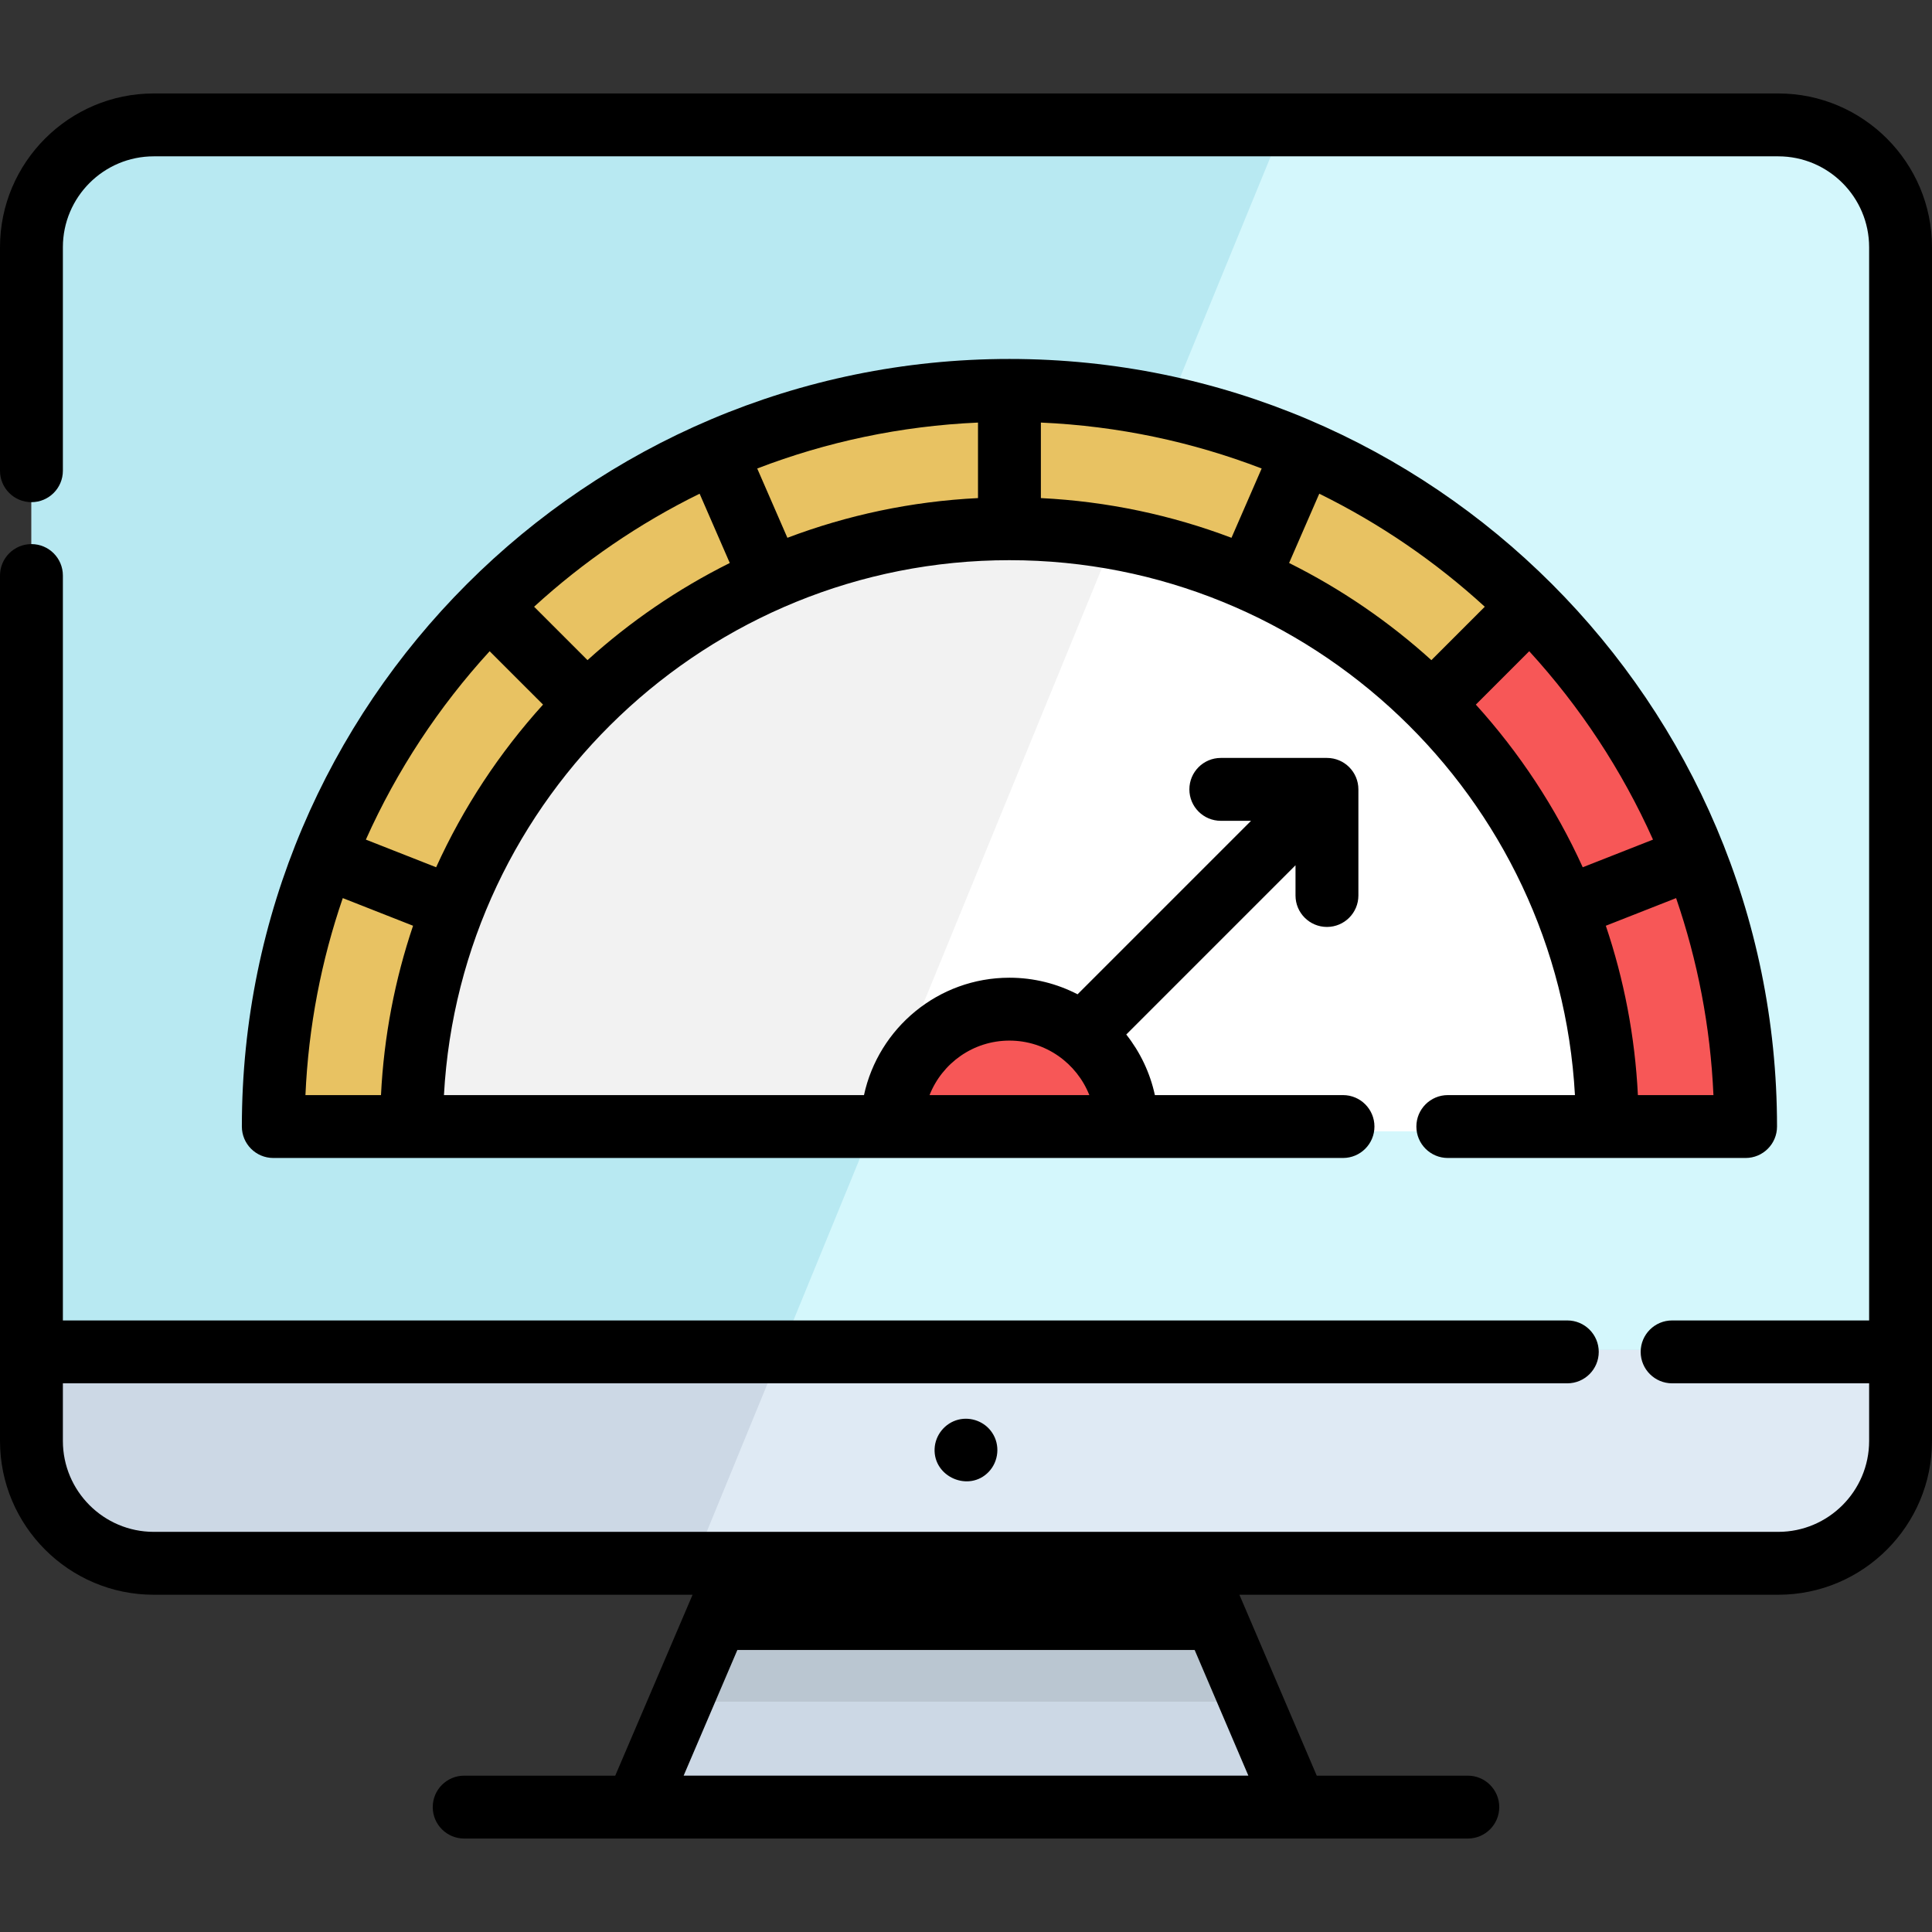
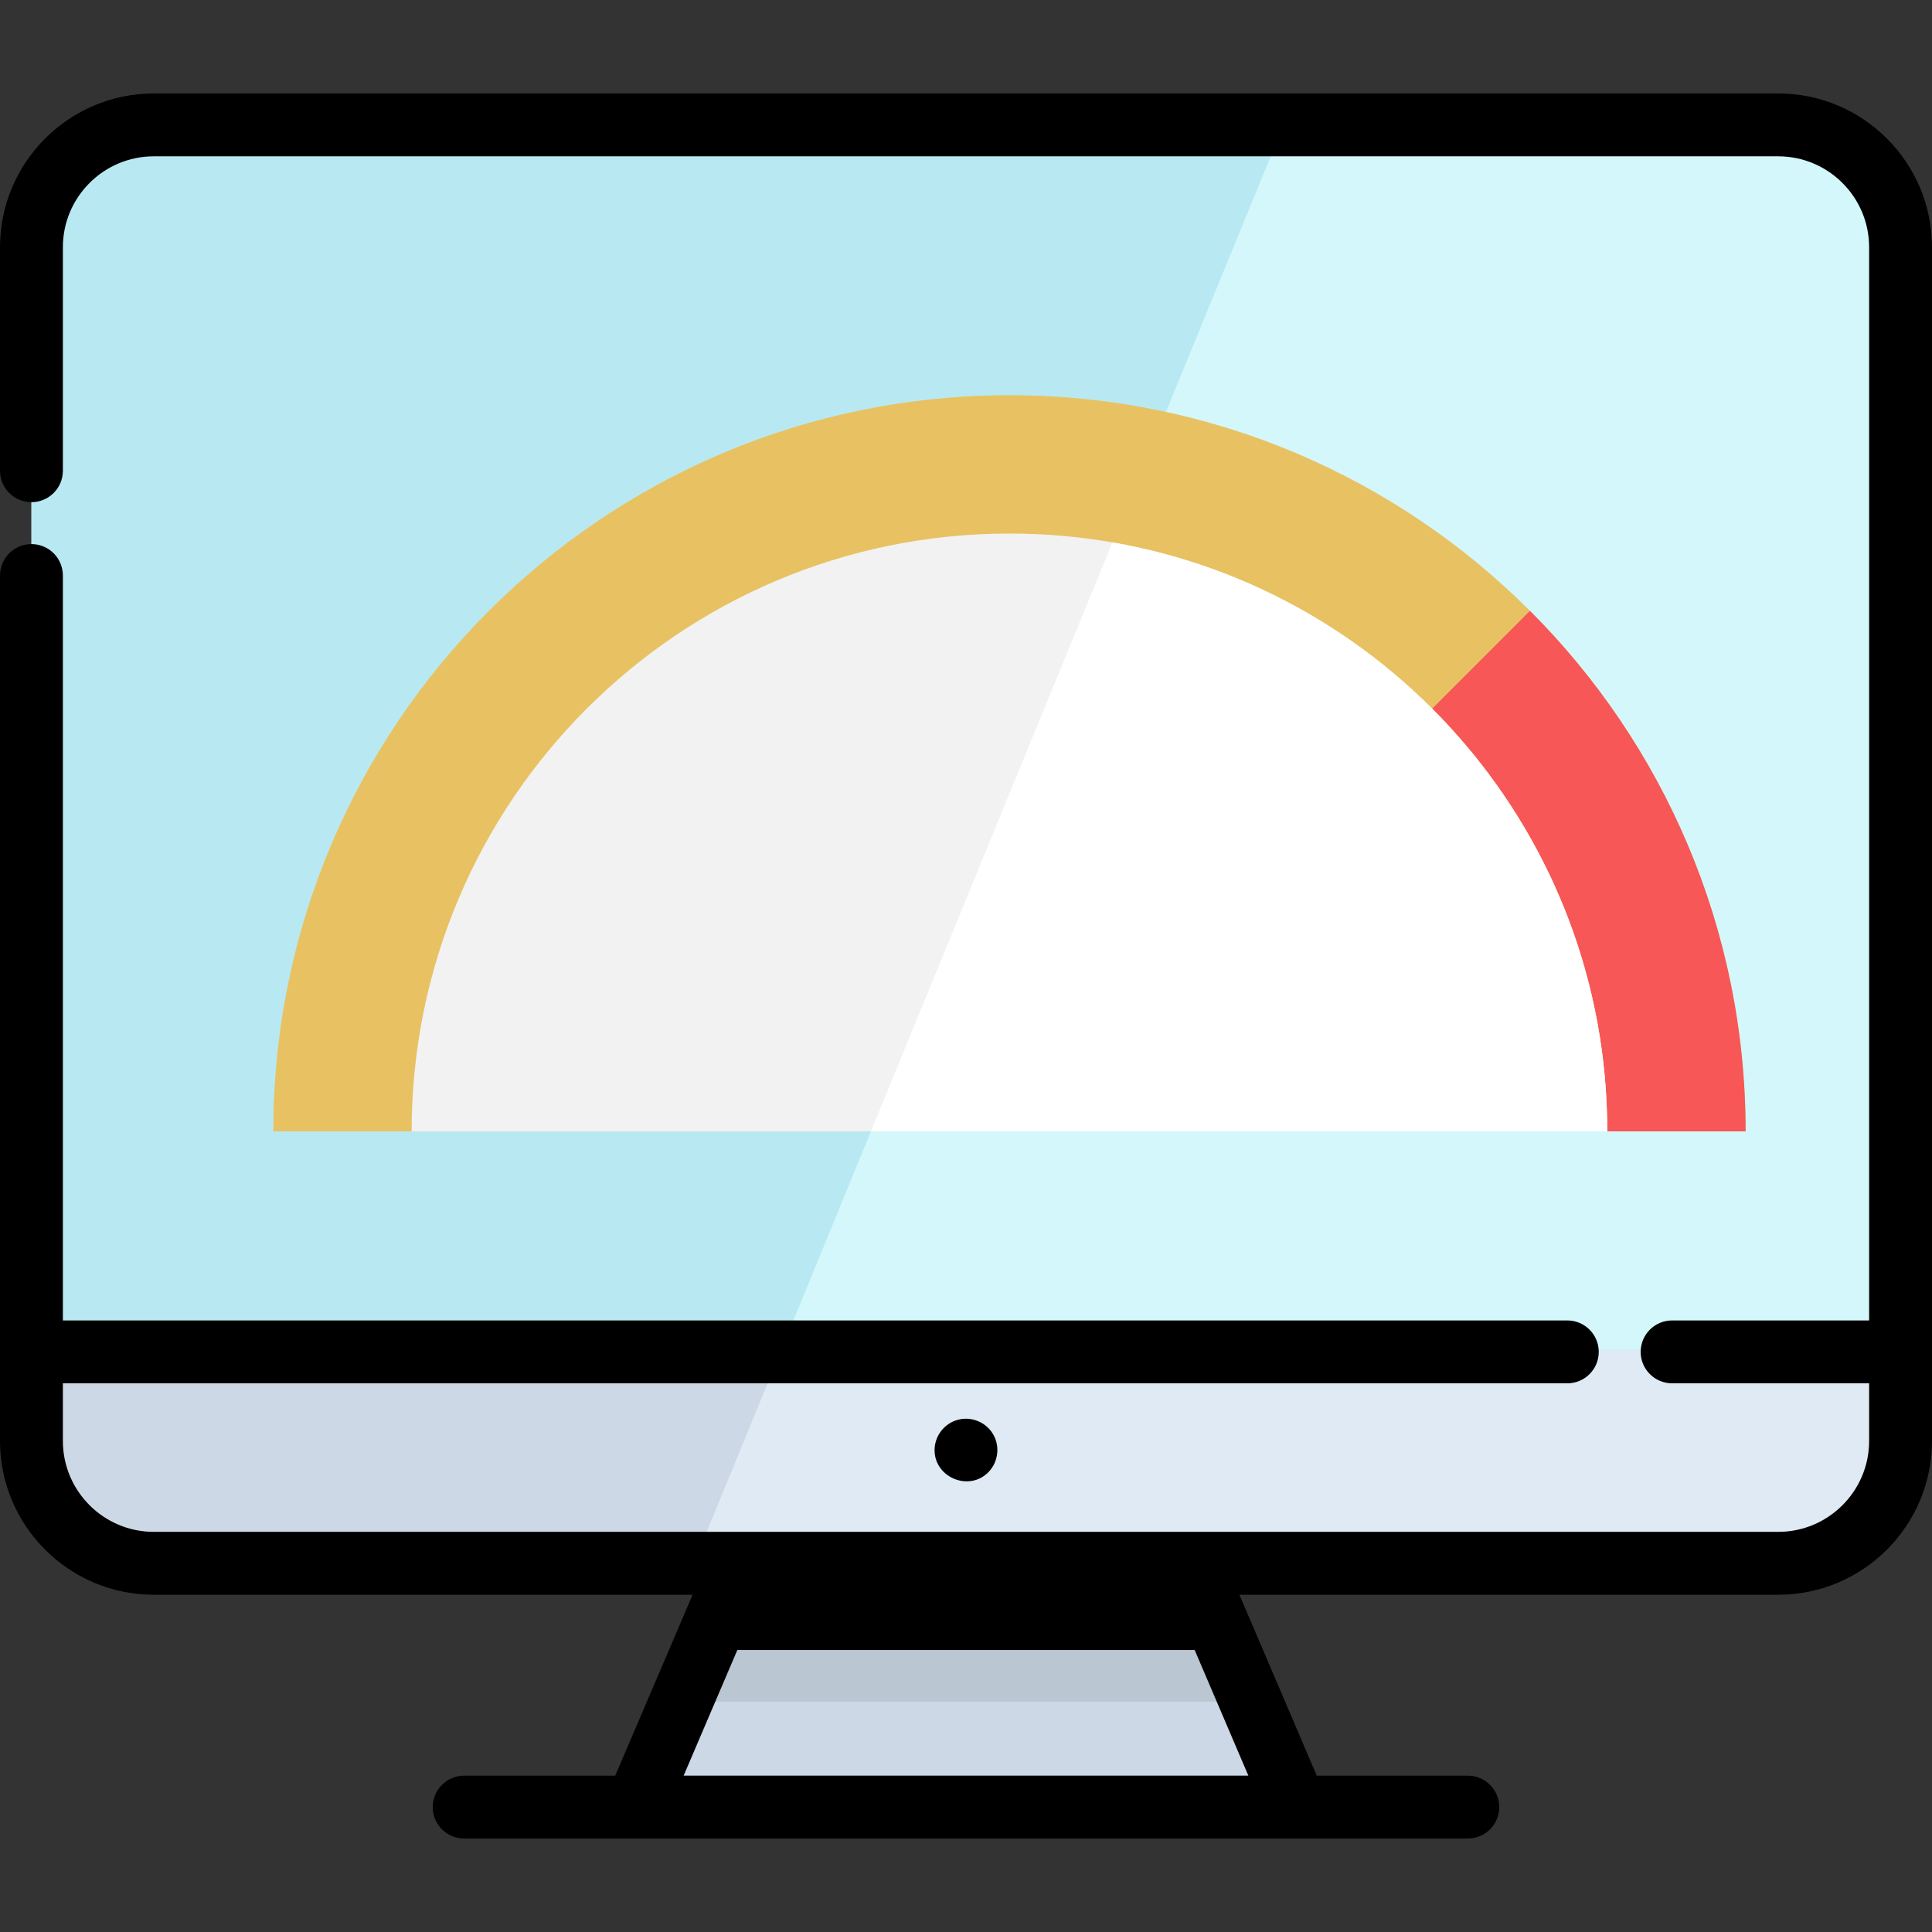
<svg xmlns="http://www.w3.org/2000/svg" height="800px" width="800px" version="1.1" id="Layer_1" viewBox="0 0 511.999 511.999" xml:space="preserve">
  <rect x="0" y="0" width="511.999" height="511.999" fill="#333333" stroke="none" />
  <path style="fill:#CCD8E5;" d="M503.665,66.8v316.343c0,17.909-14.509,32.429-32.417,32.429H40.754  c-17.909,0-32.418-14.52-32.418-32.429V66.8c0-17.909,14.509-32.429,32.418-32.429h430.493  C489.155,34.371,503.665,48.891,503.665,66.8z" />
  <path style="fill:#DFEAF4;" d="M503.665,66.8v316.343c0,17.909-14.509,32.429-32.417,32.429H183.344l23.752-57.925L339.655,34.371  h131.592C489.155,34.371,503.665,48.891,503.665,66.8z" />
  <path style="fill:#B8E9F2;" d="M503.665,66.8v290.847H8.337V66.8c0-17.909,14.509-32.429,32.418-32.429h430.493  C489.155,34.371,503.665,48.891,503.665,66.8z" />
  <path style="fill:#D4F7FC;" d="M503.665,66.8v290.847H207.097L339.655,34.371h131.592C489.155,34.371,503.665,48.891,503.665,66.8z" />
  <polygon style="fill:#CCD8E5;" points="343.454,480.173 168.547,480.173 181.034,450.955 196.165,415.571 315.836,415.571   330.967,450.955 " />
  <polygon style="fill:#BAC6D1;" points="330.967,450.955 181.034,450.955 196.165,415.571 315.836,415.571 " />
  <path style="fill:#E8C262;" d="M462.595,299.82c0-107.742-87.342-195.084-195.084-195.084S72.428,192.078,72.428,299.82H462.595z" />
  <path style="fill:#F75757;" d="M405.457,161.873L405.457,161.873l-25.918,25.918v0.011l0,0  c15.253,15.253,27.407,33.595,35.45,54.003c7.066,17.964,10.954,37.539,10.954,58.014h36.661  C462.604,245.938,440.763,197.167,405.457,161.873z" />
  <path style="fill:#F2F2F2;" d="M425.931,299.819H109.089c0-87.498,70.934-158.421,158.421-158.421c9.31,0,18.431,0.8,27.296,2.344  C369.295,156.673,425.931,221.631,425.931,299.819z" />
  <path style="fill:#FFFFFF;" d="M425.931,299.819H230.804l64.002-156.077C369.295,156.673,425.931,221.631,425.931,299.819z" />
-   <path style="fill:#F75757;" d="M236.403,299.819c0-17.175,13.931-31.107,31.107-31.107c17.186,0,31.107,13.931,31.107,31.107" />
-   <path d="M267.512,95.128c-112.164,0-203.416,91.252-203.416,203.416c0,4.602,3.731,8.332,8.332,8.332h283.481  c4.603,0,8.332-3.731,8.332-8.332c0-4.602-3.729-8.332-8.332-8.332h-49.854c-1.288-5.962-3.929-11.424-7.583-16.054l44.851-44.852  v8.011c0,4.602,3.729,8.332,8.332,8.332c4.603,0,8.332-3.731,8.332-8.332v-28.125c0-4.602-3.729-8.332-8.332-8.332h-28.127  c-4.603,0-8.332,3.731-8.332,8.332s3.729,8.332,8.332,8.332h8.011l-45.974,45.974c-5.415-2.801-11.551-4.394-18.055-4.394  c-18.888,0-34.709,13.35-38.544,31.108H117.65c4.335-78.903,69.895-141.758,149.863-141.758s145.527,62.855,149.862,141.758h-33.69  c-4.603,0-8.332,3.731-8.332,8.332c0,4.602,3.729,8.332,8.332,8.332h78.912c4.603,0,8.332-3.731,8.332-8.332  C470.927,186.38,379.676,95.128,267.512,95.128z M267.51,275.769c9.615,0,17.84,5.999,21.175,14.443h-42.348  C249.67,281.767,257.895,275.769,267.51,275.769z M405.26,172.58c13.441,14.687,24.566,31.523,32.803,49.926l-18.622,7.326  c-7.192-15.841-16.792-30.364-28.328-43.104L405.26,172.58z M259.18,131.998c-17.699,0.875-34.675,4.53-50.513,10.524l-7.996-18.365  c18.3-7.038,37.979-11.266,58.508-12.172L259.18,131.998L259.18,131.998z M275.844,111.985c20.529,0.905,40.209,5.134,58.508,12.172  l-7.997,18.365c-15.838-5.994-32.814-9.649-50.513-10.524v-20.013H275.844z M143.91,186.727  c-11.536,12.74-21.137,27.264-28.329,43.104l-18.622-7.324c8.237-18.403,19.362-35.239,32.803-49.926L143.91,186.727z   M80.944,290.212c0.802-18.194,4.229-35.717,9.896-52.207l18.625,7.326c-4.796,14.207-7.727,29.265-8.499,44.881H80.944z   M155.694,174.943l-14.152-14.151c13.057-11.95,27.817-22.068,43.863-29.955l7.993,18.36  C179.649,156.046,166.97,164.732,155.694,174.943z M341.625,149.196l7.994-18.36c16.045,7.888,30.806,18.004,43.863,29.955  l-14.152,14.152C368.053,164.732,355.374,156.046,341.625,149.196z M434.058,290.212c-0.772-15.617-3.703-30.674-8.499-44.881  l18.625-7.326c5.666,16.491,9.093,34.013,9.896,52.208h-20.023V290.212z" />
  <path d="M471.246,24.766H40.754C18.283,24.766,0,43.049,0,65.52v59.227c0,4.602,3.731,8.332,8.332,8.332s8.332-3.731,8.332-8.332  V65.52c0-13.284,10.807-24.09,24.09-24.09h430.492c13.284,0,24.09,10.807,24.09,24.09v284.411h-52.21  c-4.602,0-8.332,3.731-8.332,8.332s3.731,8.332,8.332,8.332h52.21v15.273c0,13.284-10.807,24.09-24.09,24.09h-155.41H196.164H40.754  c-13.284,0-24.09-10.807-24.09-24.09v-15.273h398.688c4.602,0,8.332-3.731,8.332-8.332s-3.731-8.332-8.332-8.332H16.664V152.522  c0-4.602-3.731-8.332-8.332-8.332S0,147.92,0,152.522v229.348c0,22.472,18.283,40.754,40.754,40.754H183.54l-20.494,47.945h-40.034  c-4.602,0-8.332,3.731-8.332,8.332s3.731,8.332,8.332,8.332h265.975c4.602,0,8.332-3.731,8.332-8.332s-3.731-8.332-8.332-8.332  h-40.034l-20.494-47.945h142.786c22.472,0,40.754-18.282,40.754-40.754V65.52C512,43.049,493.717,24.766,471.246,24.766z   M330.83,470.568H181.17l14.238-33.31h121.185L330.83,470.568z" />
  <path d="M253.972,376.221c-3.517,0.879-6.116,4.048-6.291,7.67c-0.364,7.534,9.106,11.629,14.33,6.172  c2.663-2.782,3.078-7.177,0.913-10.385C261.01,376.772,257.341,375.379,253.972,376.221z" />
</svg>